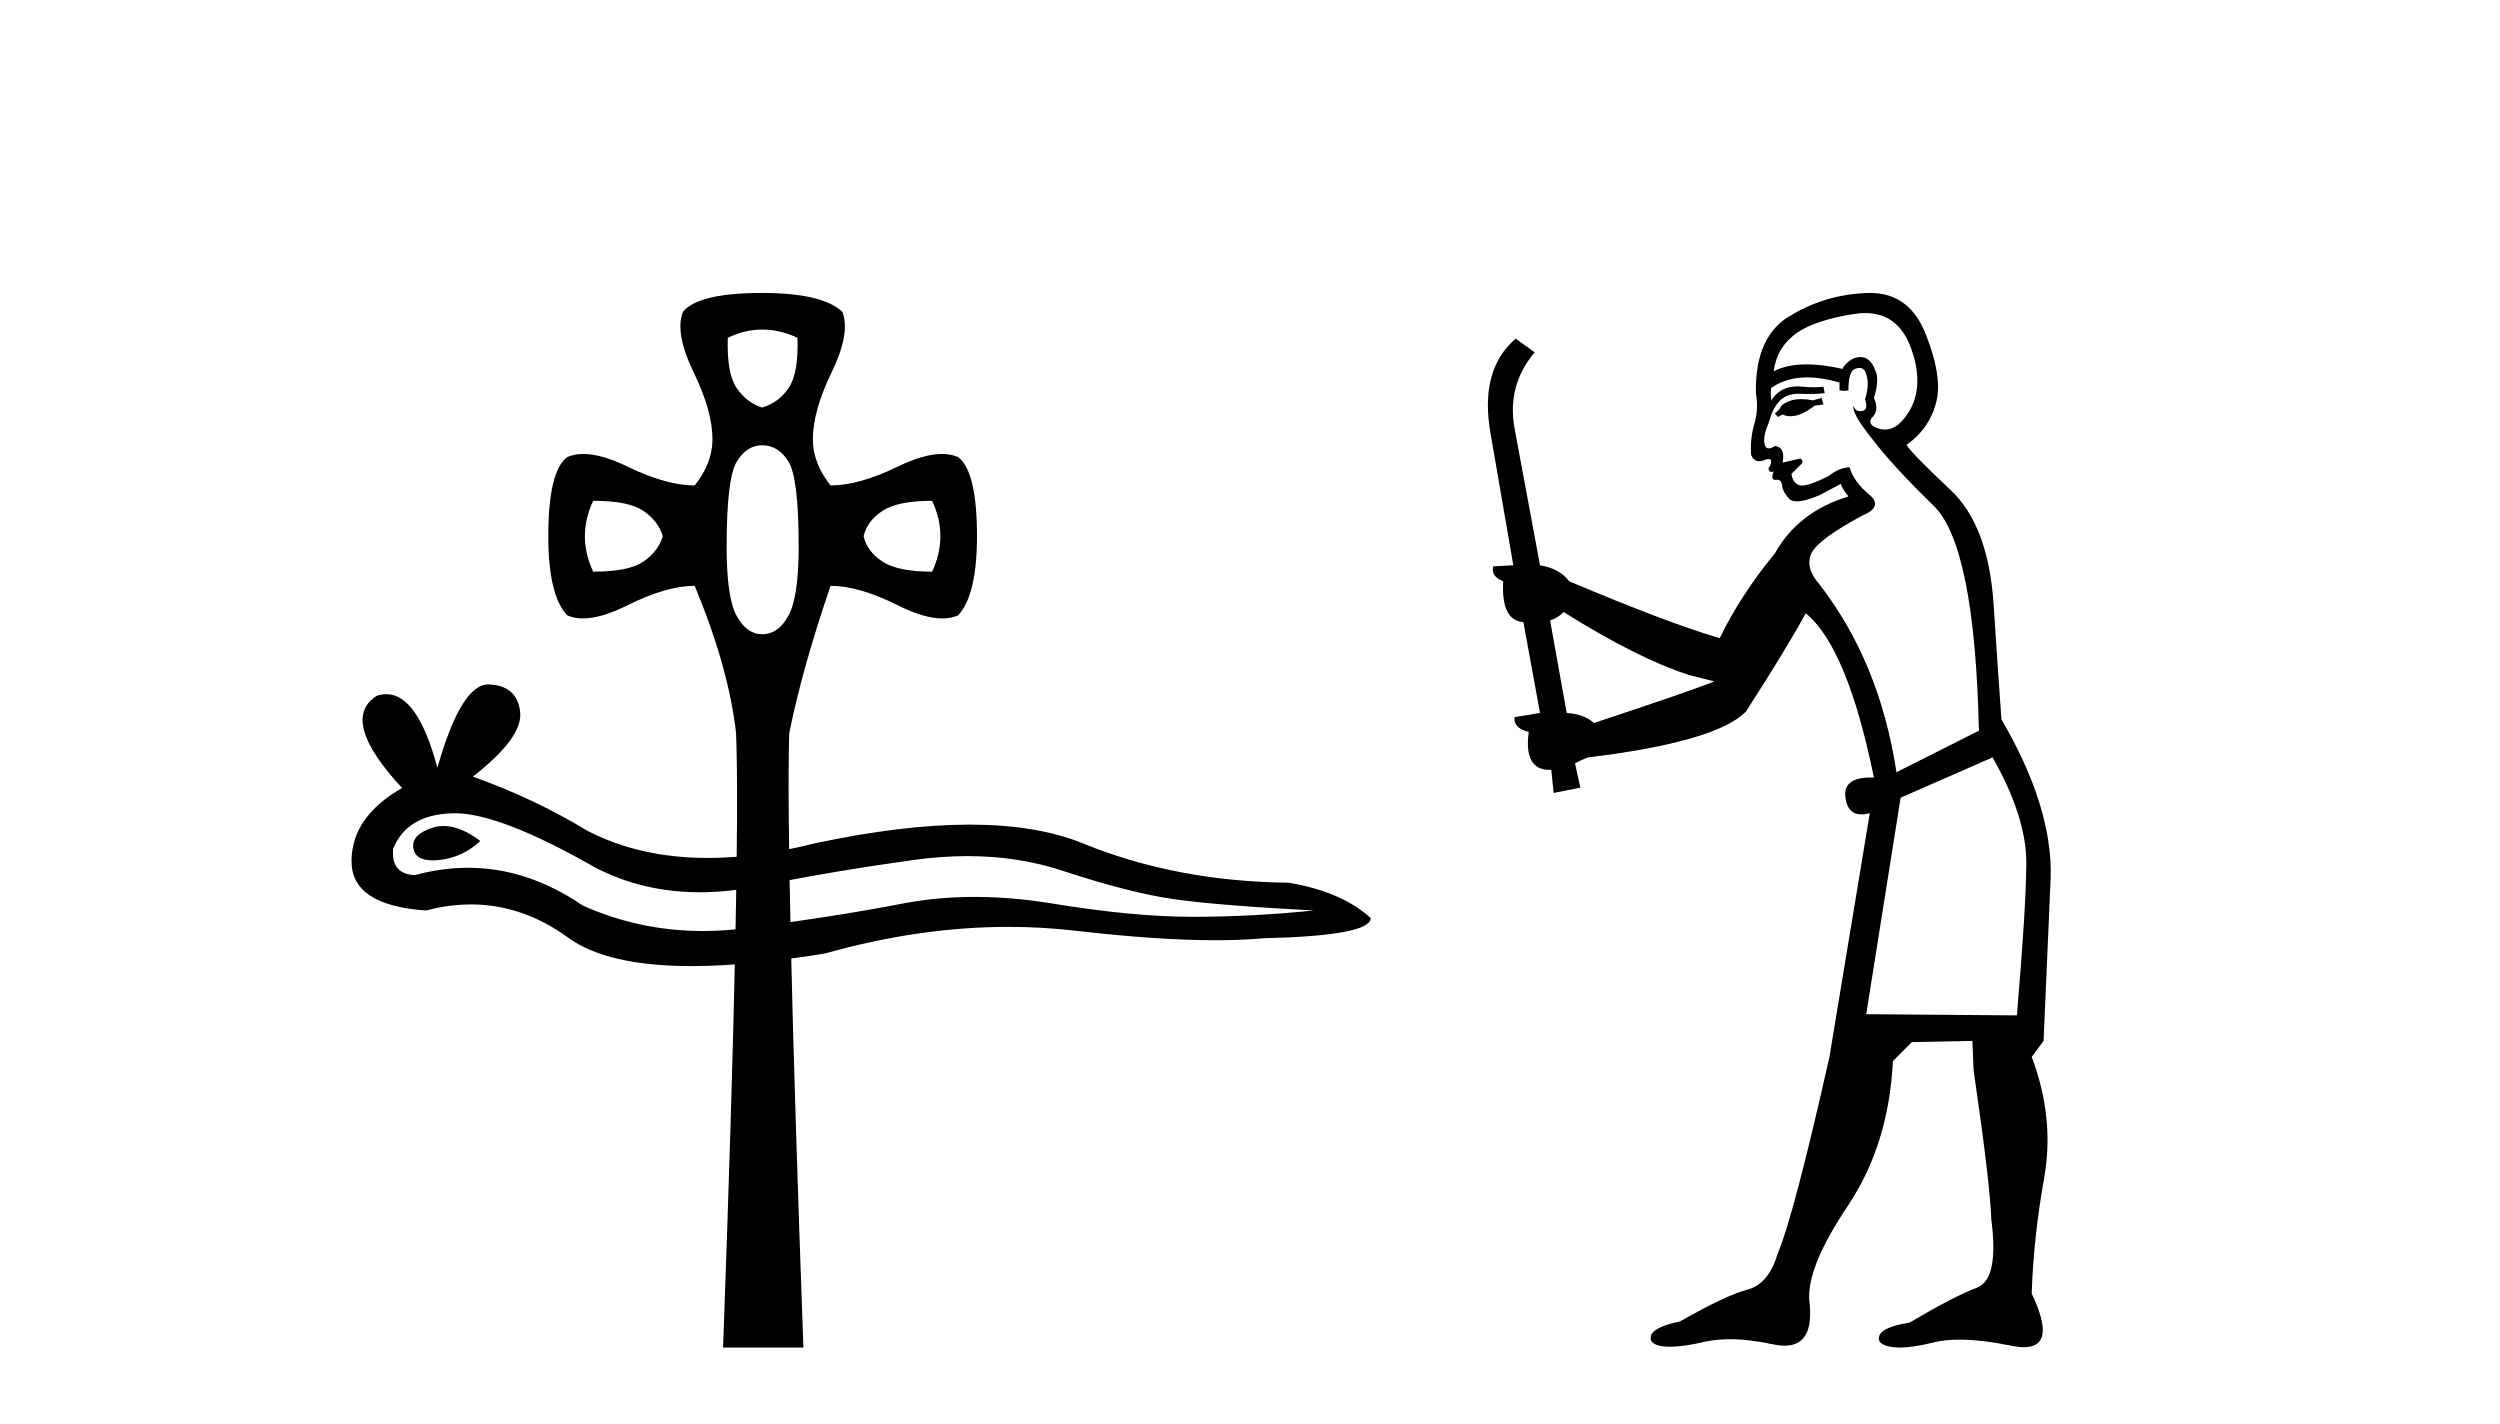
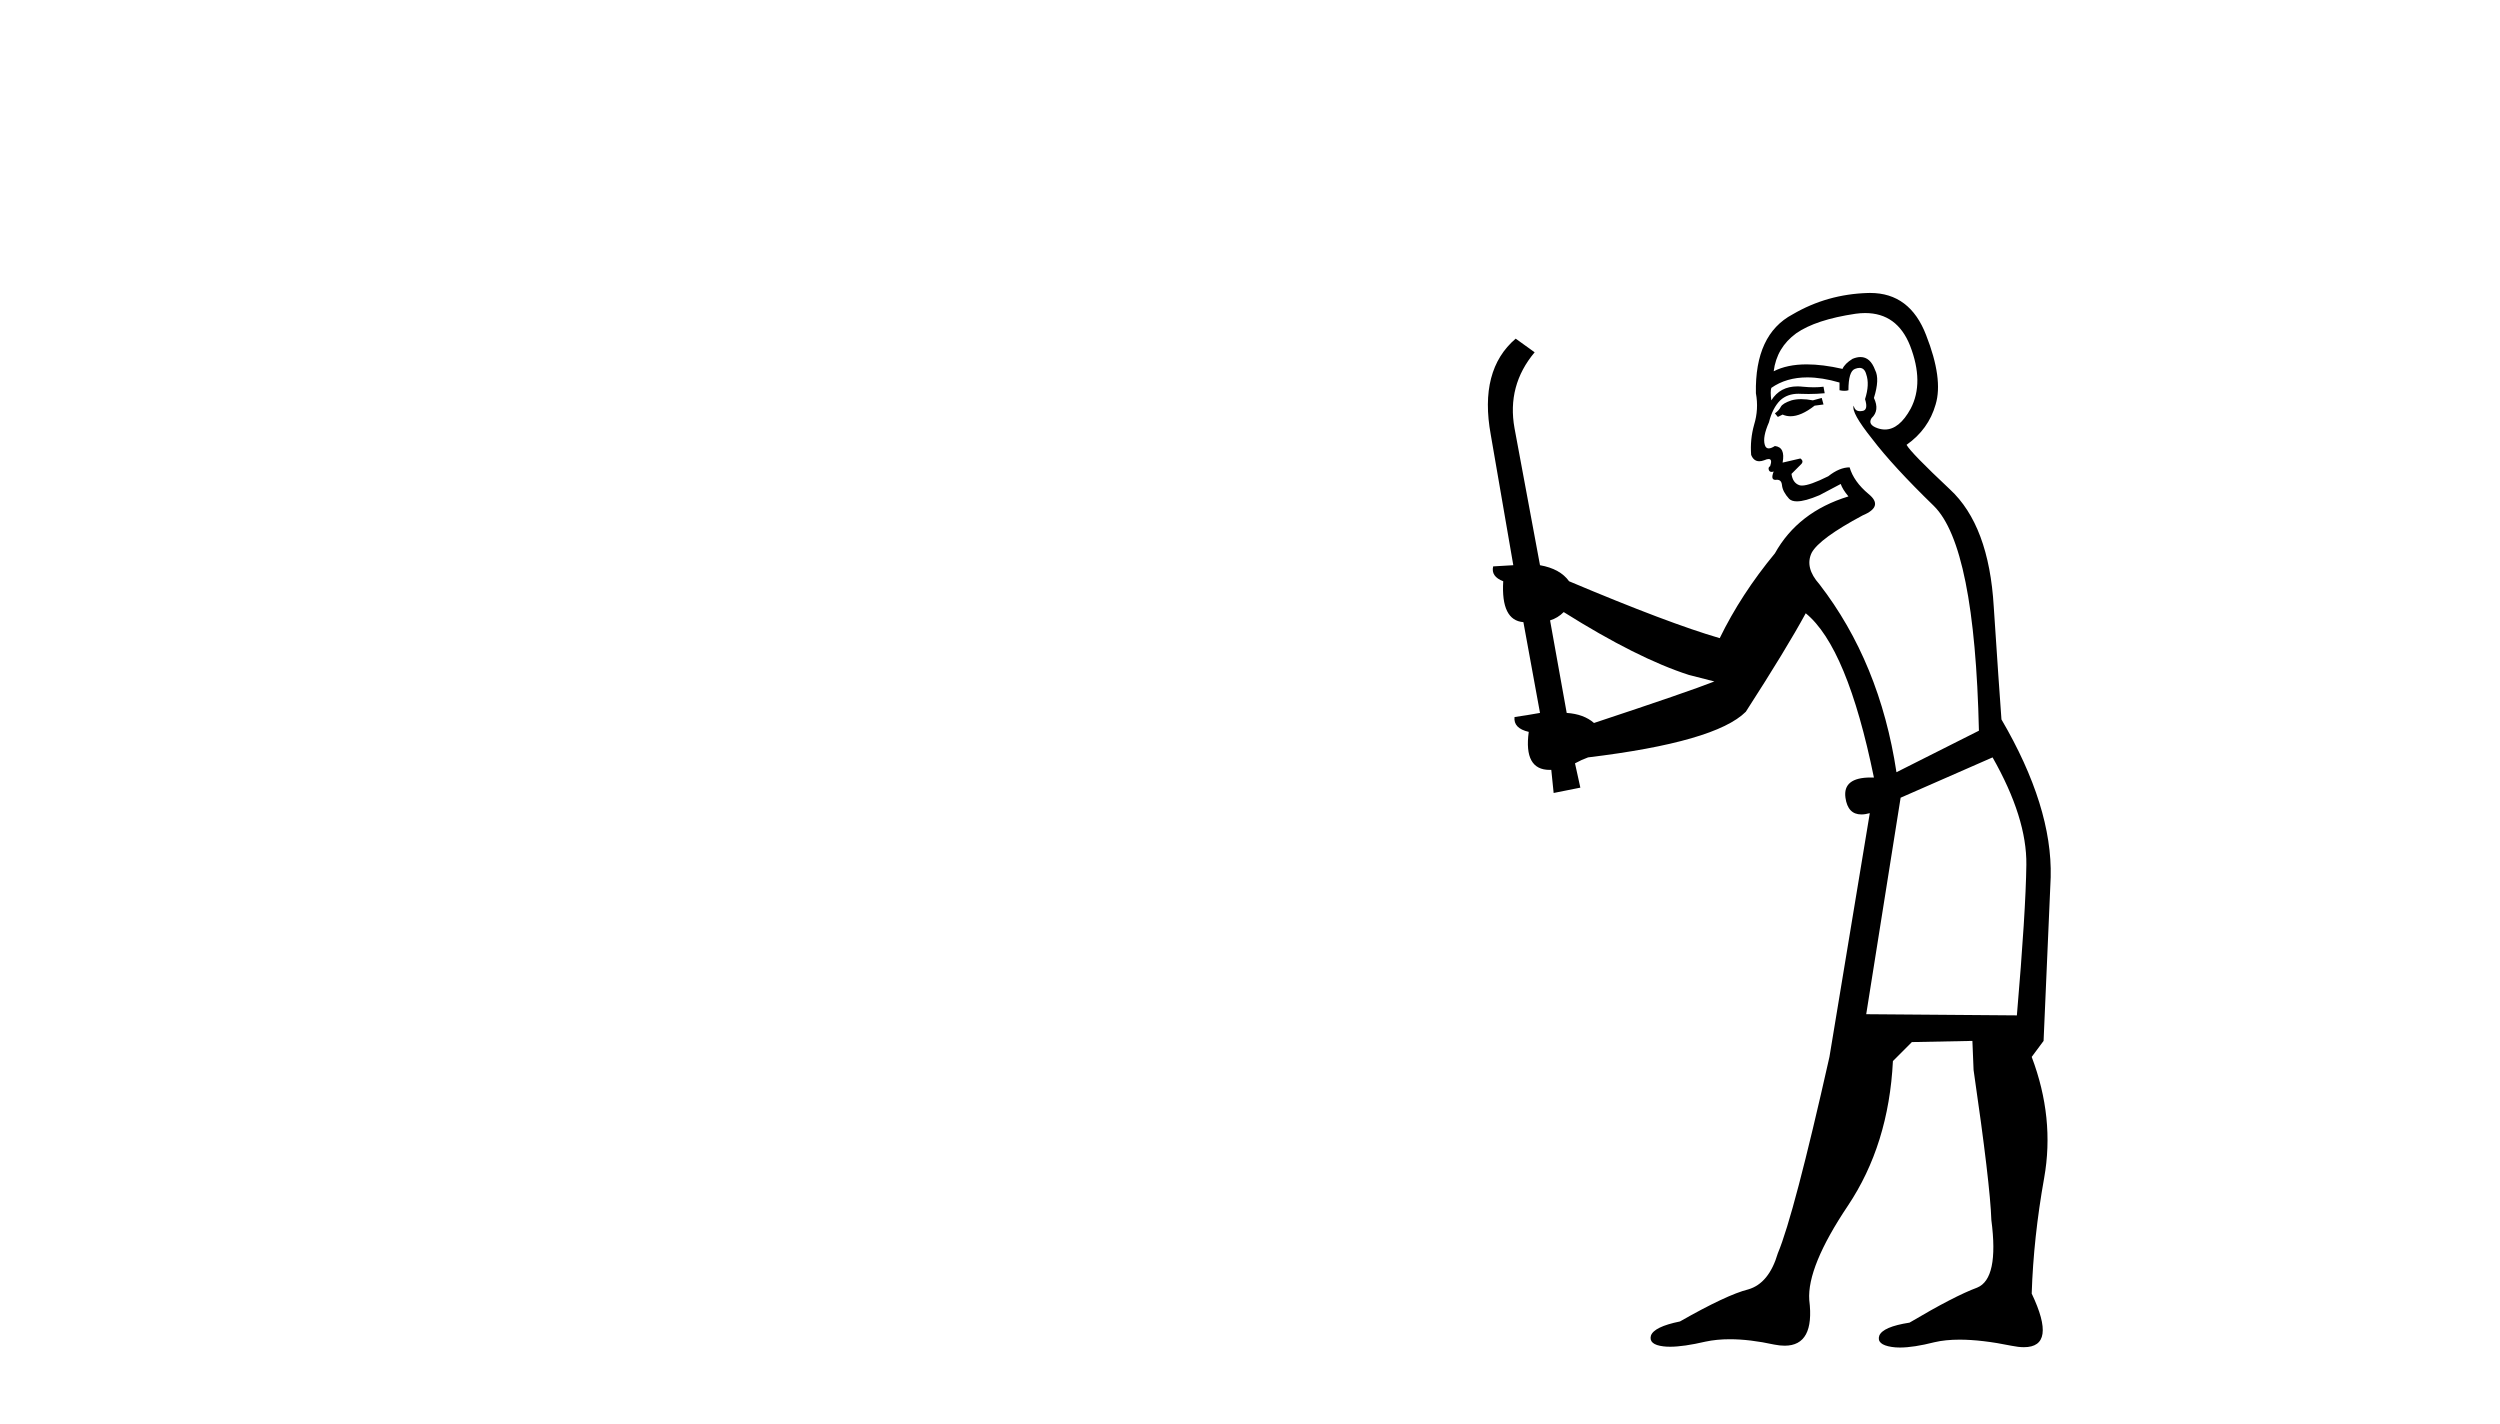
<svg xmlns="http://www.w3.org/2000/svg" width="72.0" height="41.0">
-   <path d="M 21.956 9.491 Q 22.457 9.491 22.967 9.729 Q 23.002 10.75 22.712 11.175 Q 22.423 11.6 21.947 11.736 Q 21.505 11.6 21.216 11.175 Q 20.927 10.75 20.961 9.729 Q 21.454 9.491 21.956 9.491 ZM 17.083 14.423 Q 18.104 14.423 18.529 14.712 Q 18.954 15.001 19.09 15.443 Q 18.954 15.885 18.529 16.174 Q 18.104 16.464 17.083 16.464 Q 16.607 15.443 17.083 14.423 ZM 26.845 14.423 Q 27.321 15.443 26.845 16.464 Q 25.858 16.464 25.416 16.174 Q 24.974 15.885 24.872 15.443 Q 24.974 15.001 25.416 14.712 Q 25.858 14.423 26.845 14.423 ZM 21.947 12.824 Q 22.423 12.824 22.712 13.3 Q 23.002 13.777 23.002 15.749 Q 23.002 17.178 22.712 17.722 Q 22.423 18.266 21.947 18.266 Q 21.505 18.266 21.216 17.739 Q 20.927 17.212 20.927 15.749 Q 20.927 13.777 21.216 13.3 Q 21.505 12.824 21.947 12.824 ZM 21.947 8.437 Q 20.111 8.437 19.668 8.981 Q 19.43 9.593 19.974 10.716 Q 20.519 11.838 20.519 12.654 Q 20.519 13.335 20.008 13.981 Q 19.192 13.981 18.07 13.437 Q 17.322 13.074 16.8 13.074 Q 16.539 13.074 16.335 13.164 Q 15.791 13.573 15.791 15.443 Q 15.791 17.144 16.335 17.722 Q 16.535 17.811 16.789 17.811 Q 17.314 17.811 18.07 17.433 Q 19.192 16.872 20.008 16.872 Q 20.995 19.253 21.199 21.123 Q 21.335 24.694 20.825 38.809 L 23.138 38.809 Q 22.627 24.66 22.729 21.123 Q 23.104 19.253 23.92 16.872 Q 24.736 16.872 25.858 17.433 Q 26.614 17.811 27.139 17.811 Q 27.393 17.811 27.593 17.722 Q 28.137 17.144 28.137 15.443 Q 28.137 13.573 27.593 13.164 Q 27.389 13.074 27.128 13.074 Q 26.607 13.074 25.858 13.437 Q 24.736 13.981 23.92 13.981 Q 23.41 13.335 23.41 12.654 Q 23.41 11.838 23.954 10.716 Q 24.498 9.593 24.26 8.981 Q 23.682 8.437 21.947 8.437 Z" style="fill:#000000;stroke:none" />
-   <path d="M 12.778 23.789 Q 12.61 23.789 12.452 23.84 Q 11.834 24.04 11.906 24.44 Q 11.968 24.779 12.459 24.779 Q 12.548 24.779 12.652 24.767 Q 13.325 24.695 13.834 24.222 Q 13.266 23.789 12.778 23.789 ZM 13.093 23.421 Q 14.406 23.421 17.144 24.986 Q 18.518 25.697 20.156 25.697 Q 20.947 25.697 21.8 25.531 Q 23.945 25.095 26.31 24.767 Q 27.113 24.656 27.865 24.656 Q 29.329 24.656 30.602 25.077 Q 32.529 25.713 33.802 25.895 Q 35.075 26.077 37.84 26.222 Q 36.057 26.404 34.348 26.404 Q 32.638 26.404 30.311 26.022 Q 29.147 25.831 28.069 25.831 Q 26.992 25.831 26.001 26.022 Q 24.018 26.404 21.49 26.731 Q 20.858 26.813 20.248 26.813 Q 18.417 26.813 16.78 26.077 Q 15.191 24.992 13.479 24.992 Q 12.723 24.992 11.943 25.204 Q 11.252 25.167 11.324 24.44 Q 11.725 23.458 13.034 23.422 Q 13.063 23.421 13.093 23.421 ZM 14.065 19.711 Q 13.278 19.711 12.597 22.112 Q 12.028 19.992 11.128 19.992 Q 10.993 19.992 10.852 20.039 Q 9.76 20.73 11.579 22.694 Q 10.124 23.531 10.124 24.804 Q 10.124 26.077 12.27 26.222 Q 12.934 26.048 13.566 26.048 Q 15.049 26.048 16.362 27.004 Q 17.486 27.823 19.926 27.823 Q 21.552 27.823 23.764 27.459 Q 26.48 26.694 29.043 26.694 Q 30.015 26.694 30.965 26.804 Q 33.341 27.079 35.012 27.079 Q 35.771 27.079 36.385 27.022 Q 39.476 26.95 39.476 26.44 Q 38.64 25.677 37.112 25.422 Q 33.875 25.386 31.202 24.295 Q 29.865 23.749 27.924 23.749 Q 25.982 23.749 23.436 24.295 Q 21.794 24.709 20.379 24.709 Q 18.44 24.709 16.926 23.931 Q 15.362 22.985 13.616 22.367 Q 15.071 21.239 14.98 20.494 Q 14.889 19.748 14.089 19.712 Q 14.077 19.711 14.065 19.711 Z" style="fill:#000000;stroke:none" />
  <path d="M 52.466 11.461 L 52.21 11.53 Q 52.03 11.495 51.877 11.495 Q 51.723 11.495 51.595 11.53 Q 51.339 11.615 51.287 11.717 Q 51.236 11.82 51.117 11.905 L 51.202 12.008 L 51.339 11.94 Q 51.446 11.988 51.567 11.988 Q 51.871 11.988 52.261 11.683 L 52.517 11.649 L 52.466 11.461 ZM 53.715 9.016 Q 54.638 9.016 55.011 9.958 Q 55.421 11.017 55.028 11.769 Q 54.7 12.37 54.285 12.37 Q 54.181 12.37 54.072 12.332 Q 53.781 12.23 53.901 12.042 Q 54.14 11.82 53.969 11.461 Q 54.14 10.915 54.003 10.658 Q 53.866 10.283 53.582 10.283 Q 53.478 10.283 53.354 10.334 Q 53.132 10.47 53.064 10.624 Q 52.491 10.494 52.034 10.494 Q 51.469 10.494 51.082 10.693 Q 51.168 10.009 51.731 9.599 Q 52.295 9.206 53.44 9.036 Q 53.583 9.016 53.715 9.016 ZM 45.035 17.628 Q 47.154 18.96 48.64 19.438 L 49.374 19.626 Q 48.64 19.917 45.907 20.822 Q 45.616 20.566 45.121 20.532 L 44.642 17.867 Q 44.865 17.799 45.035 17.628 ZM 53.554 10.595 Q 53.698 10.595 53.747 10.778 Q 53.85 11.068 53.713 11.495 Q 53.815 11.82 53.628 11.837 Q 53.596 11.842 53.569 11.842 Q 53.417 11.842 53.388 11.683 L 53.388 11.683 Q 53.303 11.871 53.918 12.64 Q 54.516 13.426 55.694 14.57 Q 56.873 15.732 56.993 21.044 L 54.618 22.24 Q 54.14 19.08 52.398 16.825 Q 51.971 16.347 52.176 15.92 Q 52.398 15.51 53.645 14.843 Q 54.26 14.587 53.815 14.228 Q 53.388 13.87 53.269 13.46 Q 52.978 13.46 52.654 13.716 Q 52.118 13.984 51.896 13.984 Q 51.85 13.984 51.817 13.972 Q 51.629 13.904 51.595 13.648 L 51.851 13.391 Q 51.971 13.289 51.851 13.204 L 51.339 13.323 Q 51.424 12.879 51.117 12.845 Q 51.009 12.914 50.939 12.914 Q 50.854 12.914 50.826 12.811 Q 50.758 12.589 50.946 12.162 Q 51.048 11.752 51.27 11.53 Q 51.475 11.34 51.797 11.34 Q 51.823 11.34 51.851 11.342 Q 51.971 11.347 52.088 11.347 Q 52.324 11.347 52.551 11.325 L 52.517 11.137 Q 52.389 11.154 52.24 11.154 Q 52.09 11.154 51.919 11.137 Q 51.84 11.128 51.766 11.128 Q 51.267 11.128 51.014 11.53 Q 50.98 11.273 51.014 11.171 Q 51.446 10.869 52.05 10.869 Q 52.472 10.869 52.978 11.017 L 52.978 11.239 Q 53.055 11.256 53.119 11.256 Q 53.183 11.256 53.235 11.239 Q 53.235 10.693 53.423 10.624 Q 53.496 10.595 53.554 10.595 ZM 57.386 21.813 Q 58.376 23.555 58.359 24.905 Q 58.342 26.254 58.086 29.243 L 53.747 29.209 L 54.738 22.974 L 57.386 21.813 ZM 53.862 8.437 Q 53.83 8.437 53.798 8.438 Q 52.62 8.472 51.629 9.053 Q 50.536 9.633 50.57 11.325 Q 50.655 11.786 50.519 12.23 Q 50.399 12.657 50.433 13.101 Q 50.506 13.284 50.667 13.284 Q 50.731 13.284 50.809 13.255 Q 50.889 13.22 50.937 13.22 Q 51.052 13.22 50.98 13.426 Q 50.912 13.46 50.946 13.545 Q 50.968 13.591 51.022 13.591 Q 51.048 13.591 51.082 13.579 L 51.082 13.579 Q 50.986 13.82 51.13 13.82 Q 51.14 13.82 51.151 13.819 Q 51.165 13.817 51.178 13.817 Q 51.306 13.817 51.321 13.972 Q 51.339 14.16 51.526 14.365 Q 51.6 14.439 51.751 14.439 Q 51.983 14.439 52.398 14.263 L 53.013 13.938 Q 53.064 14.092 53.235 14.297 Q 51.783 14.741 51.117 15.937 Q 50.143 17.115 49.528 18.379 Q 48.059 17.952 45.189 16.74 Q 44.933 16.381 44.352 16.278 L 43.618 12.332 Q 43.396 11.102 44.198 10.146 L 43.652 9.753 Q 42.593 10.658 42.934 12.52 L 43.583 16.278 L 43.003 16.312 Q 42.934 16.603 43.293 16.74 Q 43.225 17.867 43.874 17.918 L 44.352 20.532 Q 43.976 20.6 43.618 20.651 Q 43.583 20.976 44.028 21.078 Q 43.878 22.173 44.63 22.173 Q 44.653 22.173 44.677 22.172 L 44.745 22.838 L 45.514 22.684 L 45.36 21.984 Q 45.548 21.881 45.736 21.813 Q 49.408 21.369 50.28 20.498 Q 51.458 18.67 52.005 17.662 Q 53.201 18.636 53.969 22.394 Q 53.922 22.392 53.877 22.392 Q 53.068 22.392 53.149 22.974 Q 53.216 23.456 53.607 23.456 Q 53.716 23.456 53.85 23.419 L 53.85 23.419 L 52.688 30.439 Q 51.663 35 51.202 36.093 Q 50.946 36.964 50.348 37.135 Q 49.733 37.289 48.383 38.058 Q 47.632 38.211 47.546 38.468 Q 47.478 38.724 47.905 38.775 Q 47.993 38.786 48.099 38.786 Q 48.487 38.786 49.118 38.639 Q 49.439 38.57 49.82 38.57 Q 50.392 38.57 51.099 38.724 Q 51.262 38.756 51.399 38.756 Q 52.27 38.756 52.107 37.443 Q 52.039 36.486 53.218 34.727 Q 54.396 32.967 54.516 30.559 L 55.062 30.012 L 56.805 29.978 L 56.839 30.815 Q 57.317 34.095 57.351 35.137 Q 57.573 36.828 56.941 37.084 Q 56.292 37.323 54.994 38.092 Q 54.225 38.211 54.123 38.468 Q 54.038 38.724 54.482 38.792 Q 54.588 38.809 54.719 38.809 Q 55.109 38.809 55.712 38.656 Q 56.027 38.582 56.437 38.582 Q 57.071 38.582 57.932 38.758 Q 58.132 38.799 58.288 38.799 Q 59.248 38.799 58.513 37.255 Q 58.564 35.649 58.872 33.924 Q 59.179 32.199 58.513 30.439 L 58.855 29.978 L 59.06 25.263 Q 59.111 23.231 57.642 20.72 Q 57.573 19.797 57.42 17.474 Q 57.283 15.134 56.156 14.092 Q 55.028 13.033 54.909 12.811 Q 55.541 12.367 55.746 11.649 Q 55.968 10.915 55.472 9.651 Q 55.007 8.437 53.862 8.437 Z" style="fill:#000000;stroke:none" />
</svg>